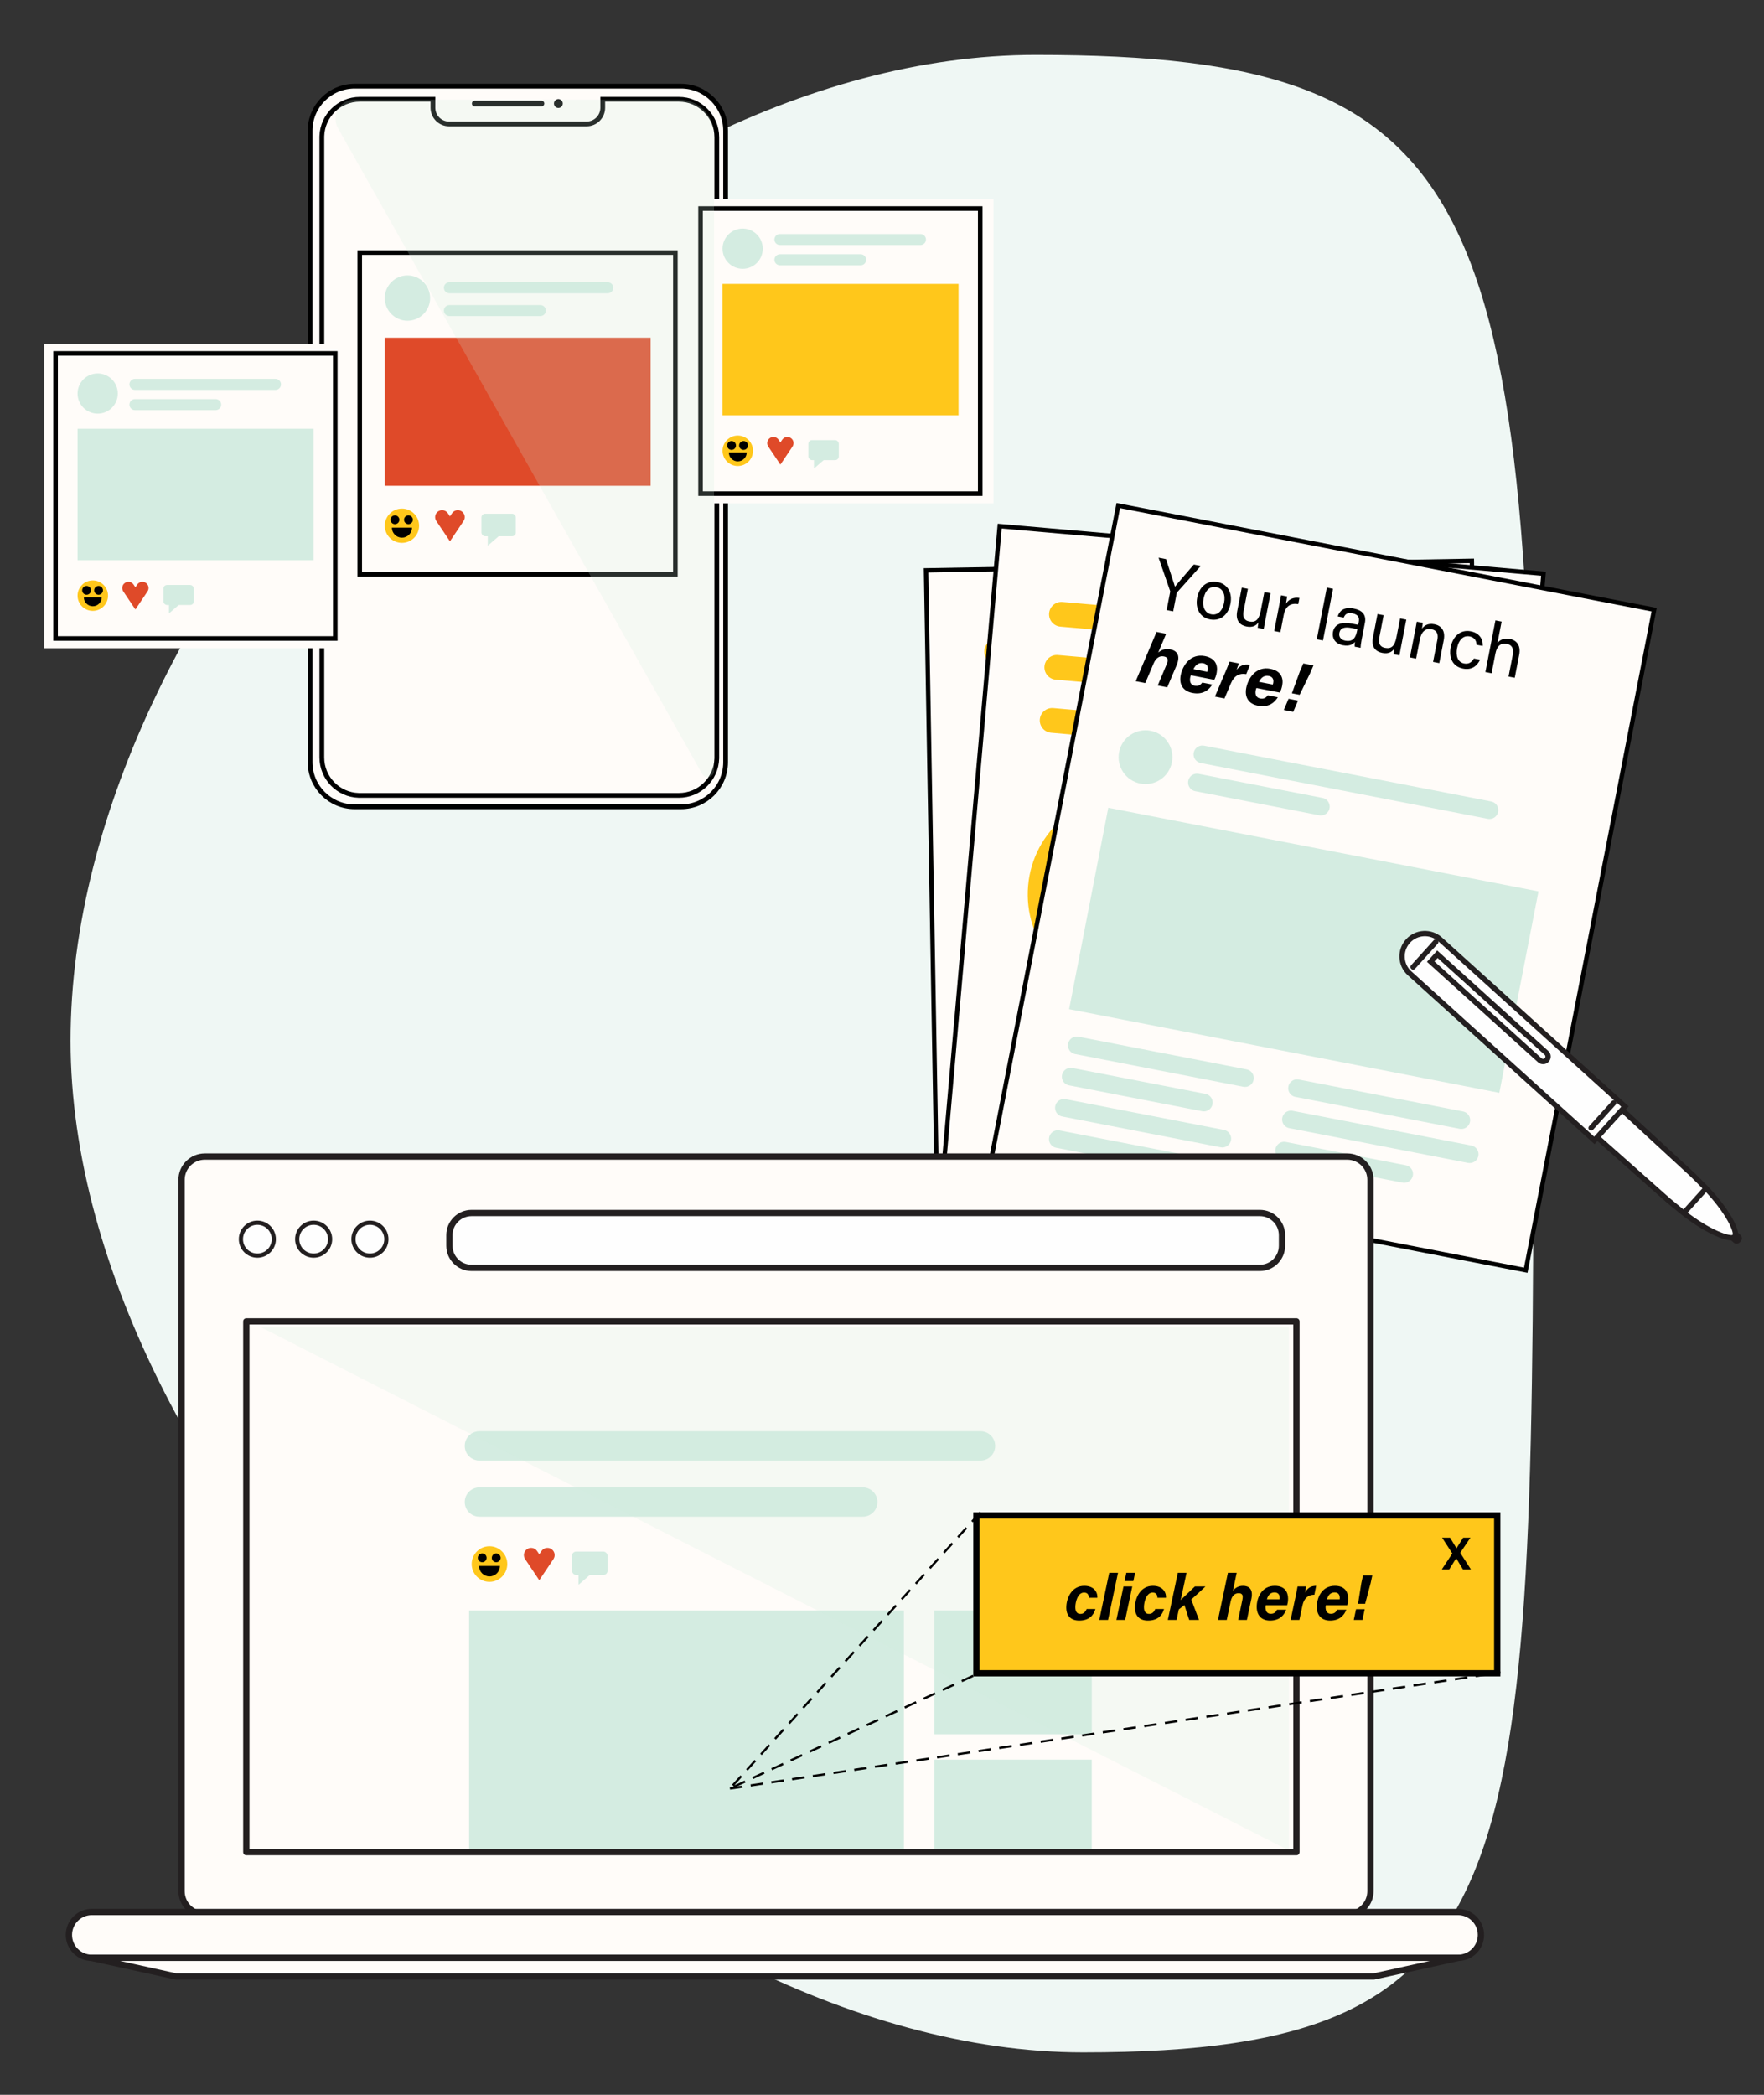
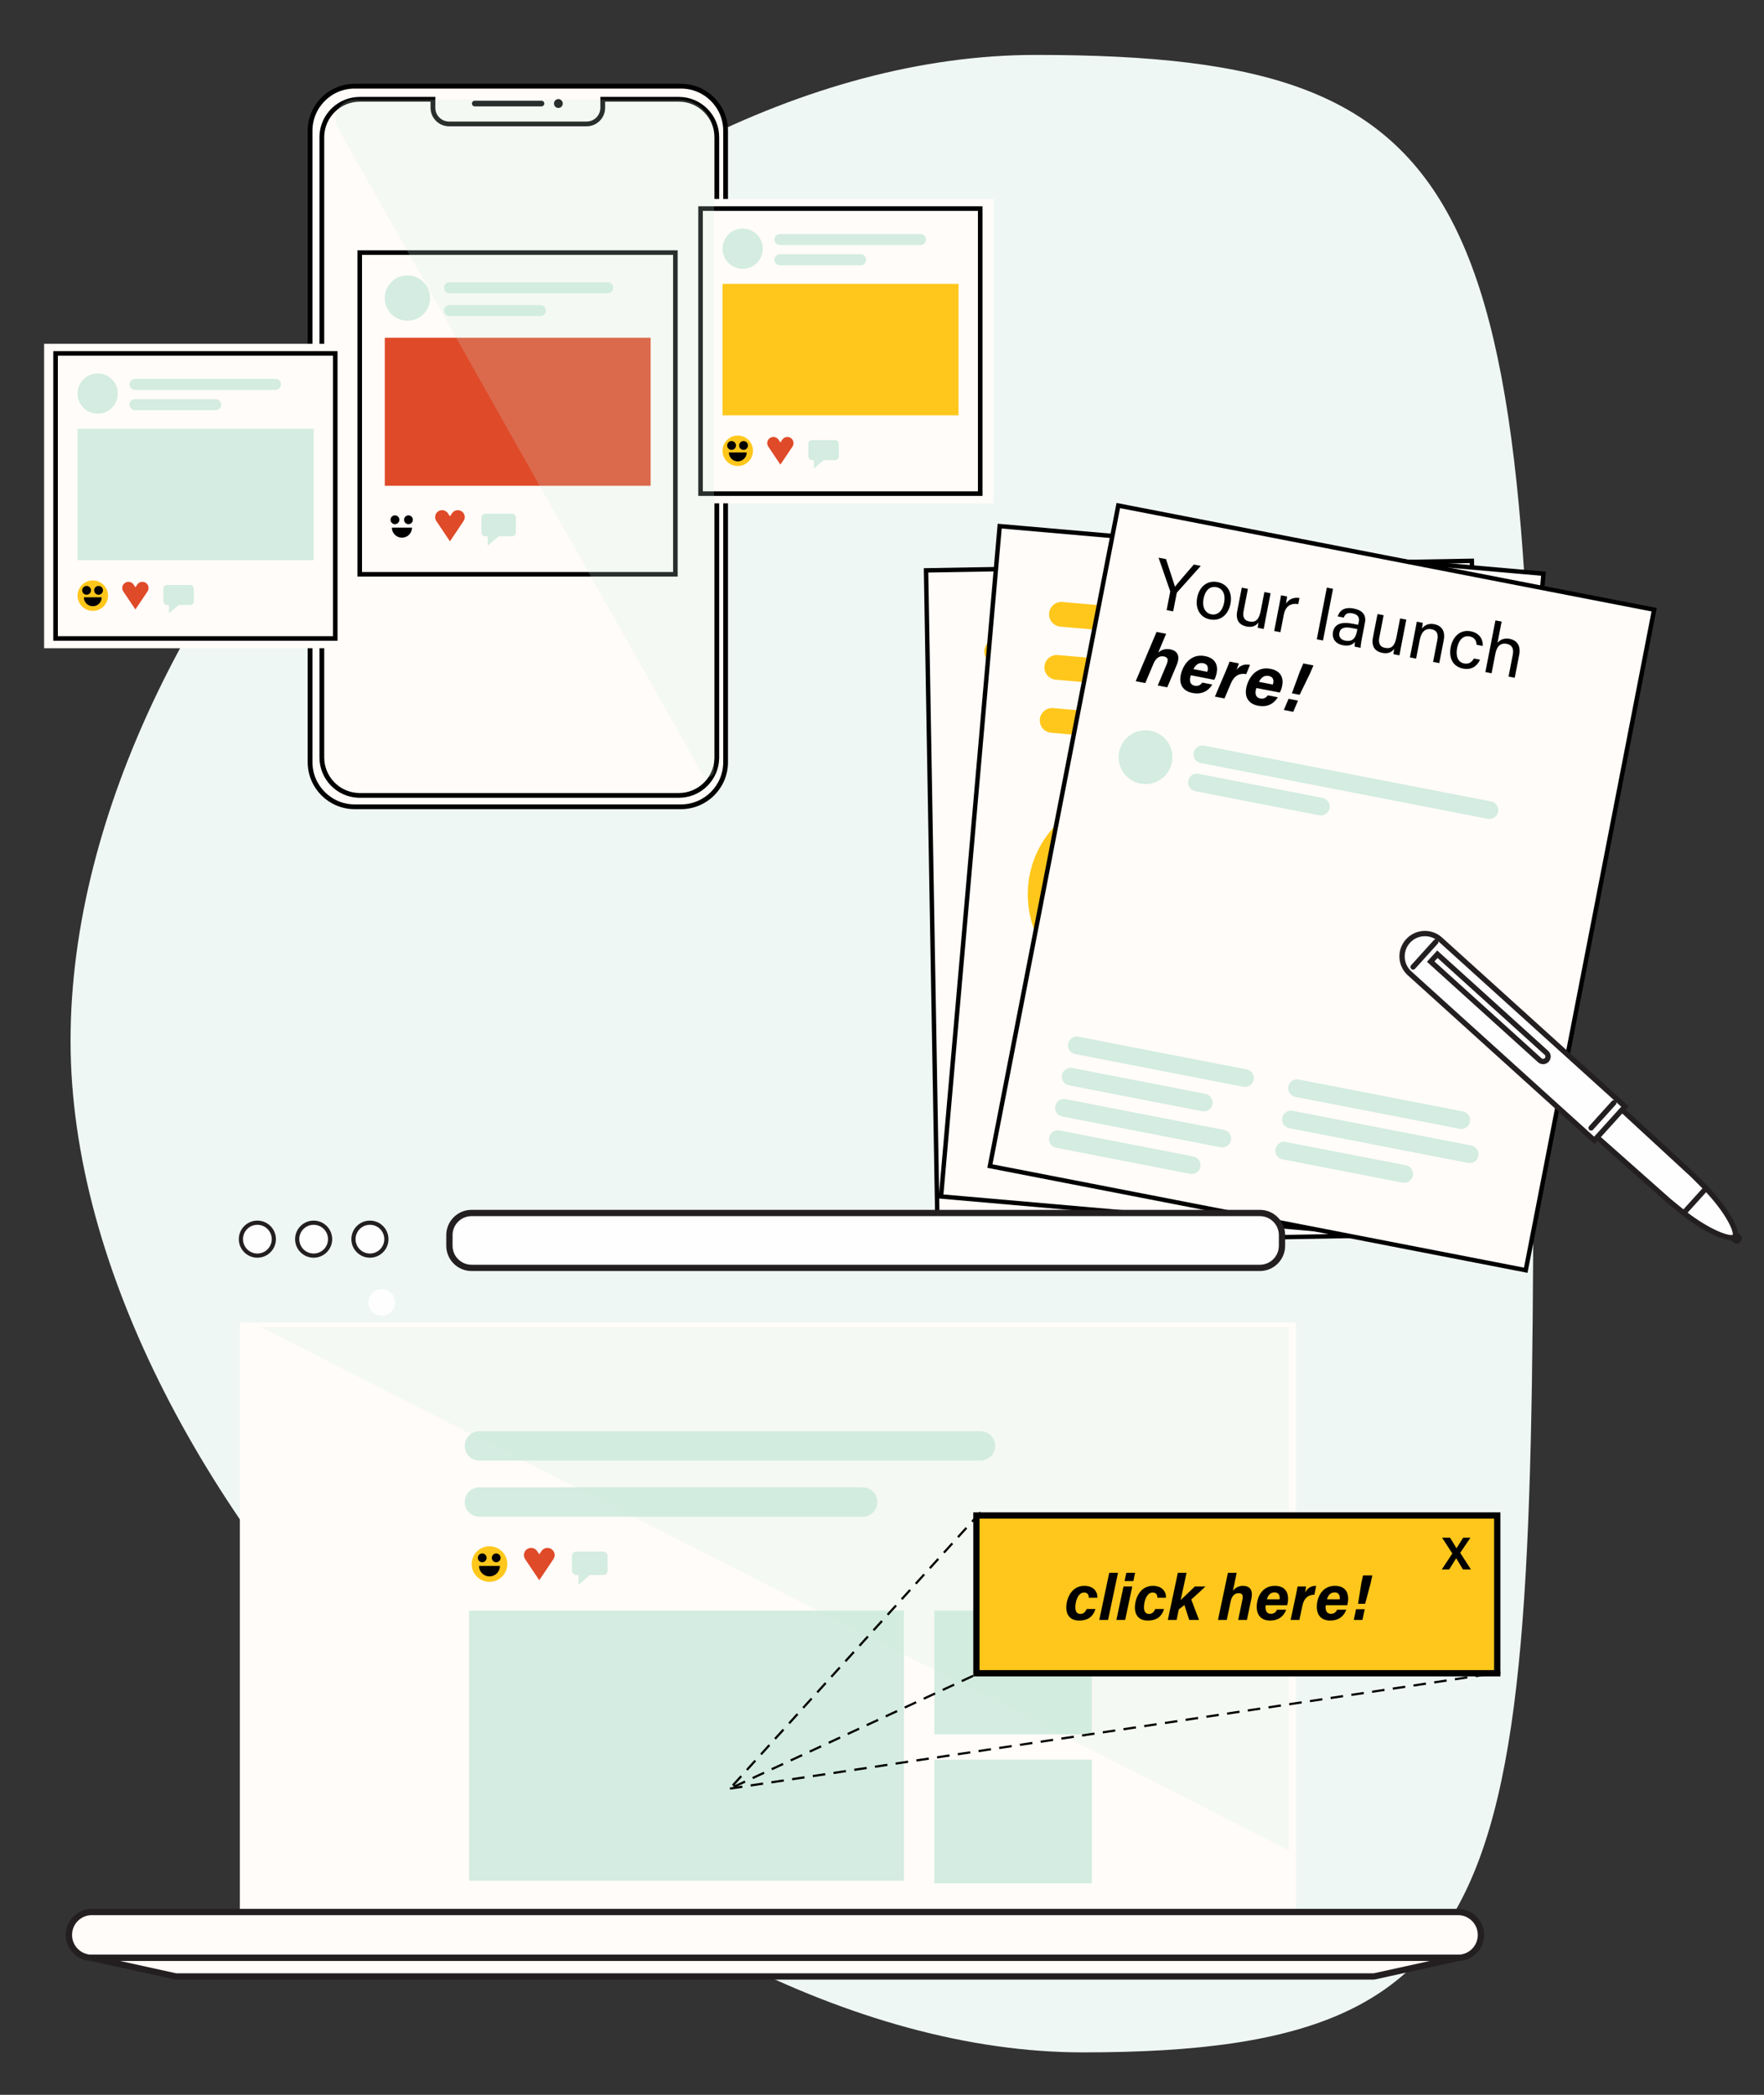
<svg xmlns="http://www.w3.org/2000/svg" xmlns:xlink="http://www.w3.org/1999/xlink" width="400px" height="475px" viewBox="0 0 400 475" version="1.1">
  <rect x="0" y="0" width="400" height="475" fill="#333333" stroke="none" />
  <title>coming soon 1 copy</title>
  <desc>Created with Sketch.</desc>
  <defs>
    <polygon id="path-1" points="0 187.608 321.439 187.608 321.439 0.448 0 0.448" />
  </defs>
  <g id="coming-soon-1-copy" stroke="none" stroke-width="1" fill="none" fill-rule="evenodd">
    <path d="M245.569,465.377 C349.398,465.377 347.417,425.016 347.784,234.961 C348.151,44.905 338.665,12.455 234.835,12.455 C131.006,12.455 16,132.17 16,236 C16,339.83 141.739,465.377 245.569,465.377 Z" id="Oval" fill="#EFF7F4" />
    <g id="Group-9" transform="translate(10, 19)">
      <g id="Group-6-Copy" transform="translate(59.771, 0)">
        <rect id="Rectangle" fill="#FFFCF9" x="3.229" y="3.6" width="89.28" height="157.68" rx="7.92" />
        <path d="M84.649,0.54 L10.656,0.54 C5.069,0.54 0.54,5.069 0.54,10.656 L0.54,153.821 C0.54,159.408 5.069,163.937 10.656,163.937 L84.649,163.937 C90.236,163.937 94.765,159.408 94.765,153.821 L94.765,10.656 C94.765,5.069 90.236,0.54 84.649,0.54 Z M84.155,3.514 C88.912,3.514 92.768,7.37 92.768,12.127 L92.768,152.754 L92.764,153.009 C92.625,157.654 88.814,161.358 84.155,161.358 L11.813,161.358 L11.559,161.355 C6.913,161.215 3.209,157.404 3.209,152.745 L3.209,12.119 L3.212,11.864 C3.352,7.219 7.163,3.514 11.822,3.514 L28.4,3.514 L28.4,4.054 L28.4,5.441 C28.4,7.461 30.038,9.099 32.058,9.099 L63.247,9.099 C65.267,9.099 66.905,7.461 66.905,5.441 L66.904,3.514 L84.155,3.514 Z" id="Combined-Shape" stroke="#000000" stroke-width="1.08" fill="#FFFCF9" />
        <ellipse id="Oval" fill="#000000" cx="56.845" cy="4.479" rx="1" ry="1" />
        <line x1="37.884" y1="4.479" x2="53.009" y2="4.479" id="Path-45" stroke="#000000" stroke-width="1.292" stroke-linecap="round" />
      </g>
      <rect id="Rectangle" fill="#FFFCF9" x="4.26325641e-14" y="58.956" width="69.027" height="69.027" />
      <rect id="Rectangle-Copy" fill="#FFFCF9" x="146.253" y="26.109" width="69.027" height="69.027" />
      <g id="Group-Copy" transform="translate(71.05, 37.754)">
        <rect id="Rectangle" stroke="#000000" stroke-width="1.039" fill="#FFFCF9" x="0.52" y="0.52" width="71.577" height="72.947" />
        <g id="Group-3" transform="translate(6.204, 58.568)">
          <rect id="Rectangle" fill="#D4ECE1" x="21.922" y="1.165" width="7.78" height="5.116" rx="0.832" />
          <g id="Group-2">
-             <circle id="Oval" fill="#FFC71B" cx="3.89" cy="3.89" r="3.89" />
            <path d="M1.605,4.311 C1.605,5.573 2.628,6.596 3.89,6.596 C5.152,6.596 6.175,5.573 6.175,4.311" id="Path" fill="#000000" />
            <circle id="Oval" fill="#000000" cx="2.304" cy="2.535" r="1" />
            <circle id="Oval-Copy-7" fill="#000000" cx="5.364" cy="2.535" r="1" />
          </g>
          <path d="M14.303,1.056 C13.817,0.332 12.836,0.139 12.113,0.625 C11.389,1.111 11.196,2.091 11.682,2.815 L14.775,7.423 L17.868,2.815 C18.354,2.091 18.161,1.111 17.438,0.625 C16.714,0.139 15.734,0.332 15.248,1.056 L14.775,1.76 L14.303,1.056 Z" id="Path-25" fill="#DF4A29" fill-rule="nonzero" />
          <polygon id="Path-26" fill="#D4ECE1" points="23.353 6.139 23.353 8.424 25.988 6.139" />
        </g>
        <rect id="Rectangle" fill="#DF4A29" x="6.204" y="19.828" width="60.285" height="33.568" />
        <circle id="Oval" fill="#D4ECE1" cx="11.342" cy="10.832" r="5.138" />
        <line x1="20.859" y1="8.491" x2="56.76" y2="8.491" id="Path-24" stroke="#D4ECE1" stroke-width="2.495" stroke-linecap="round" />
        <line x1="20.859" y1="13.663" x2="41.484" y2="13.663" id="Path-24-Copy" stroke="#D4ECE1" stroke-width="2.495" stroke-linecap="round" />
      </g>
      <g id="Group-Copy-2" transform="translate(148.335, 27.775)">
        <rect id="Rectangle" stroke="#000000" stroke-width="1.039" fill="#FFFCF9" x="0.52" y="0.52" width="63.418" height="64.634" />
        <g id="Group-3" transform="translate(5.507, 51.988)">
          <rect id="Rectangle" fill="#D4ECE1" x="19.459" y="1.034" width="6.906" height="4.541" rx="0.832" />
          <g id="Group-2">
            <circle id="Oval" fill="#FFC71B" cx="3.453" cy="3.453" r="3.453" />
            <path d="M1.425,3.827 C1.425,4.947 2.333,5.855 3.453,5.855 C4.573,5.855 5.481,4.947 5.481,3.827" id="Path" fill="#000000" />
            <circle id="Oval" fill="#000000" cx="2.045" cy="2.25" r="1" />
            <circle id="Oval-Copy-7" fill="#000000" cx="4.761" cy="2.25" r="1" />
          </g>
          <path d="M12.696,0.937 C12.264,0.295 11.394,0.124 10.752,0.555 C10.109,0.986 9.938,1.856 10.369,2.499 L13.115,6.589 L15.861,2.499 C16.292,1.856 16.121,0.986 15.478,0.555 C14.836,0.124 13.966,0.295 13.535,0.937 L13.115,1.562 L12.696,0.937 Z" id="Path-25" fill="#DF4A29" fill-rule="nonzero" />
          <polygon id="Path-26" fill="#D4ECE1" points="20.729 5.449 20.729 7.477 23.068 5.449" />
        </g>
        <rect id="Rectangle" fill="#FFC71B" x="5.507" y="17.6" width="53.512" height="29.796" />
        <circle id="Oval" fill="#D4ECE1" cx="10.067" cy="9.615" r="4.561" />
        <line x1="18.516" y1="7.537" x2="50.383" y2="7.537" id="Path-24" stroke="#D4ECE1" stroke-width="2.495" stroke-linecap="round" />
        <line x1="18.516" y1="12.128" x2="36.823" y2="12.128" id="Path-24-Copy" stroke="#D4ECE1" stroke-width="2.495" stroke-linecap="round" />
      </g>
      <g id="Group-Copy-3" transform="translate(2.082, 60.622)">
        <rect id="Rectangle" stroke="#000000" stroke-width="1.039" fill="#FFFCF9" x="0.52" y="0.52" width="63.418" height="64.634" />
        <g id="Group-3" transform="translate(5.507, 51.988)">
          <rect id="Rectangle" fill="#D4ECE1" x="19.459" y="1.034" width="6.906" height="4.541" rx="0.832" />
          <g id="Group-2">
            <circle id="Oval" fill="#FFC71B" cx="3.453" cy="3.453" r="3.453" />
            <path d="M1.425,3.827 C1.425,4.947 2.333,5.855 3.453,5.855 C4.573,5.855 5.481,4.947 5.481,3.827" id="Path" fill="#000000" />
            <circle id="Oval" fill="#000000" cx="2.045" cy="2.25" r="1" />
            <circle id="Oval-Copy-7" fill="#000000" cx="4.761" cy="2.25" r="1" />
          </g>
          <path d="M12.696,0.937 C12.264,0.295 11.394,0.124 10.752,0.555 C10.109,0.986 9.938,1.856 10.369,2.499 L13.115,6.589 L15.861,2.499 C16.292,1.856 16.121,0.986 15.478,0.555 C14.836,0.124 13.966,0.295 13.535,0.937 L13.115,1.562 L12.696,0.937 Z" id="Path-25" fill="#DF4A29" fill-rule="nonzero" />
          <polygon id="Path-26" fill="#D4ECE1" points="20.729 5.449 20.729 7.477 23.068 5.449" />
        </g>
        <rect id="Rectangle" fill="#D4ECE1" x="5.507" y="17.6" width="53.512" height="29.796" />
        <circle id="Oval" fill="#D4ECE1" cx="10.067" cy="9.615" r="4.561" />
        <line x1="18.516" y1="7.537" x2="50.383" y2="7.537" id="Path-24" stroke="#D4ECE1" stroke-width="2.495" stroke-linecap="round" />
        <line x1="18.516" y1="12.128" x2="36.823" y2="12.128" id="Path-24-Copy" stroke="#D4ECE1" stroke-width="2.495" stroke-linecap="round" />
      </g>
      <path d="M151.92,9.085 L151.92,153.36 C151.92,157.734 148.374,161.28 144,161.28 L70.396,161.28 C68.01,161.28 66.076,159.346 66.076,156.96 C66.076,156.217 66.268,155.486 66.633,154.838 L149.226,8.378 C149.616,7.685 150.495,7.44 151.187,7.831 C151.64,8.086 151.92,8.565 151.92,9.085 Z" id="Rectangle" fill-opacity="0.2" fill="#CEEDE0" style="mix-blend-mode: multiply;" transform="translate(107.46, 82.44) scale(1, -1) translate(-107.46, -82.44) " />
    </g>
    <g id="Group-6" transform="translate(209, 114)">
      <g id="Group-7-Copy" transform="translate(64.311, 90.734) rotate(-1) translate(-64.311, -90.734) translate(1.811, 13.734)">
        <rect id="Rectangle-Copy-11" stroke="#000000" stroke-width="1.002" fill="#FFFCF9" x="0.501" y="0.501" width="123.783" height="152.579" />
        <circle id="Oval-Copy-19" fill="#FFC71B" cx="36.614" cy="81.154" r="22.585" />
        <line x1="16.189" y1="19.198" x2="95.084" y2="19.198" id="Path-27-Copy-16" stroke="#FFC71B" stroke-width="5.61" stroke-linecap="round" />
        <line x1="16.189" y1="119.979" x2="95.084" y2="119.979" id="Path-27-Copy-25" stroke="#FFC71B" stroke-width="5.61" stroke-linecap="round" />
        <line x1="16.189" y1="31.274" x2="102.207" y2="31.274" id="Path-27-Copy-17" stroke="#FFC71B" stroke-width="5.61" stroke-linecap="round" />
        <line x1="16.189" y1="132.056" x2="102.207" y2="132.056" id="Path-27-Copy-26" stroke="#FFC71B" stroke-width="5.61" stroke-linecap="round" />
        <line x1="16.189" y1="43.351" x2="71.253" y2="43.351" id="Path-27-Copy-18" stroke="#FFC71B" stroke-width="5.61" stroke-linecap="round" />
      </g>
      <g id="Group-7" transform="translate(72.783, 86.912) rotate(5) translate(-72.783, -86.912) translate(10.283, 9.912)">
        <rect id="Rectangle-Copy-11" stroke="#000000" stroke-width="1.002" fill="#FFFCF9" x="0.501" y="0.501" width="123.783" height="152.579" />
        <circle id="Oval-Copy-19" fill="#FFC71B" cx="36.614" cy="81.154" r="22.585" />
        <line x1="16.189" y1="19.198" x2="95.084" y2="19.198" id="Path-27-Copy-16" stroke="#FFC71B" stroke-width="5.61" stroke-linecap="round" />
        <line x1="16.189" y1="119.979" x2="95.084" y2="119.979" id="Path-27-Copy-25" stroke="#FFC71B" stroke-width="5.61" stroke-linecap="round" />
        <line x1="16.189" y1="31.274" x2="102.207" y2="31.274" id="Path-27-Copy-17" stroke="#FFC71B" stroke-width="5.61" stroke-linecap="round" />
        <line x1="16.189" y1="132.056" x2="102.207" y2="132.056" id="Path-27-Copy-26" stroke="#FFC71B" stroke-width="5.61" stroke-linecap="round" />
        <line x1="16.189" y1="43.351" x2="71.253" y2="43.351" id="Path-27-Copy-18" stroke="#FFC71B" stroke-width="5.61" stroke-linecap="round" />
      </g>
      <g id="Group-5" transform="translate(90.844, 87.554) rotate(11) translate(-90.844, -87.554) translate(28.344, 10.554)">
        <path d="M0.501,0.501 L0.501,153.08 L124.283,153.08 L124.283,0.501 L0.501,0.501 Z" id="Rectangle-Copy-13" stroke="#000000" stroke-width="1.002" fill="#FFFCF9" />
        <path d="M17.297,21.682 L17.297,17.552 C17.297,17.389 17.33,17.324 17.362,17.259 L21.476,10.364 L19.867,10.364 L18.035,13.565 C17.419,14.653 16.874,15.633 16.631,16.121 L16.302,15.508 C15.6,14.22 14.304,11.908 13.443,10.364 L11.72,10.364 L15.704,17.226 C15.769,17.308 15.785,17.421 15.785,17.535 L15.785,21.682 L17.297,21.682 Z M25.932,13.242 C23.444,13.242 22.046,15.129 22.046,17.568 C22.046,20.056 23.477,21.877 25.835,21.877 C28.355,21.877 29.721,19.926 29.721,17.535 C29.721,14.95 28.225,13.242 25.932,13.242 Z M25.867,14.429 C27.412,14.429 28.258,15.714 28.258,17.568 C28.258,19.438 27.396,20.69 25.9,20.69 C24.42,20.69 23.509,19.373 23.509,17.552 C23.509,15.682 24.322,14.429 25.867,14.429 Z M38.193,13.437 L36.762,13.437 L36.762,17.73 C36.762,19.796 36.177,20.641 34.665,20.641 C33.353,20.641 32.986,19.712 32.959,18.688 L32.957,13.437 L31.542,13.437 L31.542,18.852 C31.542,21.178 32.876,21.877 34.274,21.877 C35.575,21.877 36.356,21.357 36.762,20.446 L36.785,21.106 C36.796,21.357 36.809,21.565 36.827,21.682 L38.21,21.682 L38.194,19.484 L38.194,19.484 L38.193,13.437 Z M40.633,21.682 L42.064,21.682 L42.064,17.682 C42.064,15.6 43.137,14.706 44.828,14.657 L44.828,13.242 C43.462,13.275 42.486,14.007 42.064,15.112 L42.058,14.547 C42.048,14.017 42.027,13.608 42.015,13.437 L40.616,13.437 L40.632,15.217 L40.632,15.217 L40.633,21.682 Z M51.902,21.682 L51.902,9.746 L50.471,9.746 L50.471,21.682 L51.902,21.682 Z M60.472,15.942 C60.472,14.072 59.349,13.242 57.333,13.242 C54.959,13.242 54.26,14.543 54.146,15.682 L55.528,15.682 C55.674,15.047 55.918,14.364 57.284,14.364 C58.829,14.364 59.057,15.242 59.057,15.974 L59.057,16.673 L57.658,16.673 C55.203,16.673 53.756,17.519 53.756,19.357 C53.756,20.609 54.585,21.877 56.536,21.877 C58.13,21.877 58.797,21.145 59.089,20.609 C59.106,21.113 59.154,21.503 59.219,21.682 L60.585,21.682 C60.537,21.438 60.472,20.641 60.472,19.877 L60.472,15.942 Z M59.073,17.665 L59.073,17.926 C59.073,19.422 58.813,20.755 56.829,20.755 C55.804,20.755 55.219,20.137 55.219,19.275 C55.219,18.121 56.097,17.665 57.74,17.665 L59.073,17.665 Z M69.545,13.437 L68.114,13.437 L68.114,17.73 C68.114,19.796 67.529,20.641 66.017,20.641 C64.705,20.641 64.338,19.712 64.311,18.688 L64.309,13.437 L62.894,13.437 L62.894,18.852 C62.894,21.178 64.228,21.877 65.626,21.877 C66.927,21.877 67.708,21.357 68.114,20.446 L68.138,21.106 C68.148,21.357 68.161,21.565 68.179,21.682 L69.562,21.682 L69.546,19.484 L69.546,19.484 L69.545,13.437 Z M71.985,21.682 L73.416,21.682 L73.416,17.324 C73.416,15.665 74.034,14.478 75.595,14.478 C76.847,14.478 77.335,15.307 77.335,16.56 L77.335,21.682 L78.766,21.682 L78.766,16.381 C78.766,14.185 77.562,13.242 76.001,13.242 C74.408,13.242 73.741,14.088 73.416,14.787 L73.41,14.383 C73.401,14.037 73.383,13.6 73.351,13.437 L71.968,13.437 L71.981,14.238 C71.985,14.654 71.985,15.09 71.985,15.519 L71.985,21.682 Z M86.279,19.161 C85.937,20.137 85.335,20.69 84.311,20.69 C82.88,20.69 82.083,19.438 82.083,17.552 C82.083,15.682 82.912,14.429 84.36,14.429 C85.563,14.429 86.083,15.161 86.279,15.99 L87.693,15.99 C87.596,14.933 86.766,13.242 84.392,13.242 C81.937,13.242 80.62,15.275 80.62,17.6 C80.62,20.251 82.018,21.877 84.295,21.877 C86.392,21.877 87.352,20.576 87.693,19.161 L86.279,19.161 Z M89.417,9.746 L89.417,21.682 L90.848,21.682 L90.848,17.178 C90.848,15.454 91.498,14.478 92.978,14.478 C94.182,14.478 94.767,15.259 94.767,16.657 L94.767,21.682 L96.198,21.682 L96.198,16.413 C96.198,13.958 94.735,13.242 93.417,13.242 C92.019,13.242 91.255,13.925 90.848,14.657 L90.848,9.746 L89.417,9.746 Z M11.98,38.847 L14.191,38.847 L15.2,34.082 C15.46,32.928 16.078,32.115 17.183,32.115 C18.159,32.115 18.354,32.684 18.127,33.773 L17.07,38.847 L19.265,38.847 L20.403,33.464 C20.891,31.09 19.769,30.261 18.289,30.261 C16.988,30.261 16.257,30.879 15.752,31.497 L16.696,26.976 L14.484,26.976 L11.98,38.847 Z M29.412,35.139 C29.542,34.668 29.64,34.18 29.64,33.497 C29.64,31.773 28.762,30.261 26.29,30.261 C22.94,30.261 21.737,33.334 21.737,35.562 C21.737,37.595 22.842,39.01 25.103,39.01 C27.623,39.01 28.697,37.53 29.168,36.278 L26.859,36.278 C26.583,36.83 26.192,37.302 25.282,37.302 C24.29,37.302 23.948,36.538 23.948,35.643 C23.948,35.465 23.981,35.318 24.013,35.139 L29.412,35.139 Z M24.306,33.659 C24.599,32.57 25.217,31.92 26.225,31.92 C27.201,31.92 27.526,32.554 27.526,33.285 L27.522,33.454 C27.518,33.517 27.509,33.586 27.493,33.659 L24.306,33.659 Z M36.713,30.261 C35.25,30.261 34.486,30.944 33.917,31.952 L33.984,31.616 C34.088,31.069 34.147,30.6 34.16,30.423 L32.03,30.423 L31.749,31.913 C31.683,32.254 31.614,32.596 31.542,32.928 L30.274,38.847 L32.486,38.847 L33.266,35.188 C33.656,33.351 34.73,32.505 36.274,32.489 L36.713,30.261 Z M44.552,35.139 C44.682,34.668 44.779,34.18 44.779,33.497 C44.779,31.773 43.901,30.261 41.429,30.261 C38.079,30.261 36.876,33.334 36.876,35.562 C36.876,37.595 37.982,39.01 40.242,39.01 C42.763,39.01 43.836,37.53 44.308,36.278 L41.998,36.278 C41.722,36.83 41.332,37.302 40.421,37.302 C39.429,37.302 39.088,36.538 39.088,35.643 C39.088,35.465 39.12,35.318 39.153,35.139 L44.552,35.139 Z M39.445,33.659 C39.738,32.57 40.356,31.92 41.364,31.92 C42.34,31.92 42.665,32.554 42.665,33.285 L42.661,33.454 C42.657,33.517 42.649,33.586 42.633,33.659 L39.445,33.659 Z M49.056,34.782 L50.438,29.594 L50.861,27.643 L48.519,27.643 L48.097,29.578 L47.267,34.782 L49.056,34.782 Z M48.373,38.847 L46.194,38.847 L46.763,36.147 L48.942,36.147 L48.373,38.847 Z" id="Yourlaunchhere!" fill="#000000" fill-rule="nonzero" />
-         <rect id="Rectangle" fill="#D4ECE1" x="11.349" y="68.208" width="99.376" height="46.526" />
        <line x1="65.498" y1="122.457" x2="103.441" y2="122.457" id="Path-27-Copy-27" stroke="#D4ECE1" stroke-width="4.007" stroke-linecap="round" />
        <line x1="65.498" y1="129.684" x2="106.784" y2="129.684" id="Path-27-Copy-28" stroke="#D4ECE1" stroke-width="4.007" stroke-linecap="round" />
        <line x1="14.619" y1="129.684" x2="45.365" y2="129.684" id="Path-27-Copy-34" stroke="#D4ECE1" stroke-width="4.007" stroke-linecap="round" />
        <line x1="65.334" y1="136.912" x2="93.052" y2="136.912" id="Path-27-Copy-29" stroke="#D4ECE1" stroke-width="4.007" stroke-linecap="round" />
        <line x1="14.455" y1="136.912" x2="51.043" y2="136.912" id="Path-27-Copy-35" stroke="#D4ECE1" stroke-width="4.007" stroke-linecap="round" />
        <line x1="14.455" y1="144.139" x2="45.365" y2="144.139" id="Path-27-Copy-36" stroke="#D4ECE1" stroke-width="4.007" stroke-linecap="round" />
        <circle id="Oval" fill="#D4ECE1" cx="17.447" cy="55.334" r="6.098" />
        <line x1="29.988" y1="52.242" x2="96.3" y2="52.242" id="Path-27-Copy-30" stroke="#D4ECE1" stroke-width="4.007" stroke-linecap="round" />
        <line x1="29.988" y1="58.747" x2="58.617" y2="58.747" id="Path-27-Copy-31" stroke="#D4ECE1" stroke-width="4.007" stroke-linecap="round" />
        <line x1="14.619" y1="122.457" x2="53.466" y2="122.457" id="Path-27-Copy-33" stroke="#D4ECE1" stroke-width="4.007" stroke-linecap="round" />
      </g>
      <g id="Group-29-Copy" transform="translate(146.9, 132.7) scale(-1, 1) translate(-146.9, -132.7) translate(108.4, 97.2)">
        <path d="M0.866,70.123 L1.851,69.232 L1.11,68.412 L0.124,69.303 C-0.03,69.443 -0.042,69.682 0.098,69.837 L0.332,70.096 C0.472,70.251 0.711,70.263 0.866,70.123" id="Fill-1" fill="#FEFEFE" />
        <path d="M0.866,70.123 L1.851,69.232 L1.11,68.412 L0.124,69.303 C-0.03,69.443 -0.042,69.682 0.098,69.837 L0.332,70.096 C0.472,70.251 0.711,70.263 0.866,70.123 Z" id="Stroke-3" stroke="#231F20" stroke-width="1.202" stroke-linecap="round" stroke-linejoin="round" />
        <path d="M7.561,58.224 C8.397,57.35 10.703,55.083 10.703,55.083 L43.269,25.058 L49.21,31.627 L16.071,61.02 C16.071,61.02 13.584,63.085 12.63,63.83 C6.914,68.294 2.154,69.95 1.225,69.328 L0.947,69.021 C0.422,68.034 2.546,63.464 7.561,58.224" id="Fill-5" fill="#FEFEFE" />
        <path d="M7.561,58.224 C8.397,57.35 10.703,55.083 10.703,55.083 L43.269,25.058 L49.21,31.627 L16.071,61.02 C16.071,61.02 13.584,63.085 12.63,63.83 C6.914,68.294 2.154,69.95 1.225,69.328 L0.947,69.021 C0.422,68.034 2.546,63.464 7.561,58.224 Z" id="Stroke-7" stroke="#231F20" stroke-width="1.202" />
        <path d="M32.874,47.387 L74.766,9.504 C76.888,7.585 77.052,4.31 75.134,2.188 C73.215,0.066 69.939,-0.099 67.817,1.82 L25.925,39.703 L32.874,47.387 Z" id="Fill-9" fill="#FEFEFE" />
        <path d="M32.874,47.387 L74.766,9.504 C76.888,7.585 77.052,4.31 75.134,2.188 C73.215,0.066 69.939,-0.099 67.817,1.82 L25.925,39.703 L32.874,47.387 Z" id="Stroke-11" stroke="#231F20" stroke-width="1.202" />
        <path d="M45.252,29.209 L69.977,6.851 L68.461,5.174 L43.736,27.533 C43.273,27.951 43.237,28.666 43.656,29.129 C44.075,29.592 44.789,29.628 45.252,29.209" id="Fill-13" fill="#FEFEFE" />
        <path d="M45.252,29.209 L69.977,6.851 L68.461,5.174 L43.736,27.533 C43.273,27.951 43.237,28.666 43.656,29.129 C44.075,29.592 44.789,29.628 45.252,29.209 Z" id="Stroke-15" stroke="#231F20" stroke-width="1.202" />
        <g id="Group-20" transform="translate(68.536, 2.168)">
          <line x1="0.285" y1="0.203" x2="5.432" y2="5.895" id="Fill-17" fill="#FEFEFE" />
          <line x1="0.285" y1="0.203" x2="5.432" y2="5.895" id="Stroke-19" stroke="#231F20" stroke-width="1.202" stroke-linecap="round" stroke-linejoin="round" />
        </g>
        <g id="Group-24" transform="translate(27.994, 38.849)">
          <line x1="0.466" y1="0.019" x2="5.614" y2="5.711" id="Fill-21" fill="#FEFEFE" />
          <line x1="0.466" y1="0.019" x2="5.614" y2="5.711" id="Stroke-23" stroke="#231F20" stroke-width="1.202" stroke-linecap="round" stroke-linejoin="round" />
        </g>
        <g id="Group-28" transform="translate(7.722, 58.637)">
          <line x1="0.182" y1="0.016" x2="4.516" y2="4.808" id="Fill-25" fill="#FEFEFE" />
          <line x1="0.182" y1="0.016" x2="4.516" y2="4.808" id="Stroke-27" stroke="#231F20" stroke-width="1.202" stroke-linecap="round" stroke-linejoin="round" />
        </g>
      </g>
    </g>
    <g id="Group-8" transform="translate(15, 261)">
      <g id="promo" transform="translate(38.86, 30.458)">
        <rect id="Rectangle" fill="#FFFCF9" x="0.525" y="8.402" width="239.463" height="134.436" />
        <rect id="Rectangle-Copy" fill="#D4ECE1" x="52.514" y="73.738" width="98.6" height="61.26" />
        <rect id="Rectangle-Copy-2" fill="#D4ECE1" x="158.012" y="73.738" width="35.692" height="28.044" />
        <rect id="Rectangle-Copy-3" fill="#D4ECE1" x="158.012" y="107.538" width="35.692" height="28.044" />
        <line x1="54.848" y1="36.399" x2="168.476" y2="36.399" id="Path-27-Copy-38" stroke="#D4ECE1" stroke-width="6.65" stroke-linecap="round" />
        <line x1="54.848" y1="49.128" x2="141.779" y2="49.128" id="Path-27-Copy-39" stroke="#D4ECE1" stroke-width="6.65" stroke-linecap="round" />
        <path d="M35.726,3.862 C35.726,5.527 34.376,6.877 32.711,6.877 C31.045,6.877 29.695,5.527 29.695,3.862 C29.695,2.196 31.045,0.846 32.711,0.846 C34.376,0.846 35.726,2.196 35.726,3.862" id="Fill-3" fill="#FEFEFE" />
        <g id="Group-3-Copy" transform="translate(53.097, 59.153)">
          <rect id="Rectangle" fill="#D4ECE1" x="22.742" y="1.208" width="8.071" height="5.307" rx="0.95" />
          <g id="Group-2">
            <circle id="Oval" fill="#FFC71B" cx="4.036" cy="4.036" r="4.036" />
            <path d="M1.665,4.472 C1.665,5.781 2.727,6.842 4.036,6.842 C5.345,6.842 6.406,5.781 6.406,4.472" id="Path" fill="#000000" />
            <circle id="Oval" fill="#000000" cx="2.39" cy="2.63" r="1" />
            <circle id="Oval-Copy-7" fill="#000000" cx="5.564" cy="2.63" r="1" />
          </g>
          <path d="M14.837,1.095 C14.334,0.345 13.316,0.145 12.566,0.649 C11.815,1.153 11.615,2.17 12.119,2.92 L15.328,7.701 L18.537,2.92 C19.041,2.17 18.841,1.153 18.09,0.649 C17.339,0.145 16.322,0.345 15.818,1.095 L15.328,1.826 L14.837,1.095 Z" id="Path-25" fill="#DF4A29" fill-rule="nonzero" />
          <polygon id="Path-26" fill="#D4ECE1" points="24.226 6.369 24.226 8.739 26.96 6.369" />
        </g>
      </g>
      <polygon id="Rectangle" fill-opacity="0.2" fill="#CEEDE0" style="mix-blend-mode: multiply;" points="44.112 39.911 277.273 39.911 277.273 158.592" />
      <g id="Group-30-Copy">
        <g id="Group-29" transform="translate(0, 0.179)">
-           <path d="M290.501,1.075 C293.407,1.075 295.763,3.431 295.763,6.337 L295.763,167.642 C295.763,170.548 293.407,172.904 290.501,172.904 L31.43,172.904 C28.525,172.904 26.169,170.548 26.169,167.642 L26.169,6.337 C26.169,3.431 28.525,1.075 31.43,1.075 L290.501,1.075 Z M278.976,38.443 L40.854,38.443 L40.854,158.796 L278.976,158.796 L278.976,38.443 Z" id="Combined-Shape" stroke="#231F20" stroke-width="1.425" fill="#FFFCF9" stroke-linejoin="round" />
          <path d="M47.091,19.801 C47.091,21.862 45.42,23.533 43.359,23.533 C41.297,23.533 39.627,21.862 39.627,19.801 C39.627,17.74 41.297,16.069 43.359,16.069 C45.42,16.069 47.091,17.74 47.091,19.801" id="Fill-3" fill="#FEFEFE" />
          <path d="M47.091,19.801 C47.091,21.862 45.42,23.533 43.359,23.533 C41.297,23.533 39.627,21.862 39.627,19.801 C39.627,17.74 41.297,16.069 43.359,16.069 C45.42,16.069 47.091,17.74 47.091,19.801 Z" id="Stroke-5" stroke="#231F20" stroke-width="0.95" stroke-linejoin="round" />
          <path d="M59.852,19.801 C59.852,21.862 58.181,23.533 56.12,23.533 C54.059,23.533 52.388,21.862 52.388,19.801 C52.388,17.74 54.059,16.069 56.12,16.069 C58.181,16.069 59.852,17.74 59.852,19.801" id="Fill-7" fill="#FEFEFE" />
          <path d="M59.852,19.801 C59.852,21.862 58.181,23.533 56.12,23.533 C54.059,23.533 52.388,21.862 52.388,19.801 C52.388,17.74 54.059,16.069 56.12,16.069 C58.181,16.069 59.852,17.74 59.852,19.801 Z" id="Stroke-9" stroke="#231F20" stroke-width="0.95" stroke-linejoin="round" />
          <path d="M72.615,19.801 C72.615,21.862 70.944,23.533 68.883,23.533 C66.821,23.533 65.15,21.862 65.15,19.801 C65.15,17.74 66.821,16.069 68.883,16.069 C70.944,16.069 72.615,17.74 72.615,19.801" id="Fill-11" fill="#FEFEFE" />
          <path d="M72.615,19.801 C72.615,21.862 70.944,23.533 68.883,23.533 C66.821,23.533 65.15,21.862 65.15,19.801 C65.15,17.74 66.821,16.069 68.883,16.069 C70.944,16.069 72.615,17.74 72.615,19.801 Z" id="Stroke-13" stroke="#231F20" stroke-width="0.95" stroke-linejoin="round" />
          <path d="M91.931,26.314 C89.157,26.314 86.909,24.066 86.909,21.293 L86.909,18.887 C86.909,16.114 89.157,13.866 91.931,13.866 L270.681,13.866 C273.454,13.866 275.702,16.114 275.702,18.887 L275.702,21.293 C275.702,24.066 273.454,26.314 270.681,26.314 L91.931,26.314 Z" id="Fill-15" fill="#FEFEFE" />
          <path d="M270.681,26.314 L91.931,26.314 C89.157,26.314 86.909,24.066 86.909,21.293 L86.909,18.887 C86.909,16.114 89.157,13.866 91.931,13.866 L270.681,13.866 C273.454,13.866 275.702,16.114 275.702,18.887 L275.702,21.293 C275.702,24.066 273.454,26.314 270.681,26.314 Z" id="Stroke-17" stroke="#231F20" stroke-width="1.425" stroke-linejoin="round" />
          <path d="M5.826,182.762 C2.955,182.762 0.627,180.434 0.627,177.563 C0.627,174.692 2.955,172.365 5.826,172.365 L315.614,172.365 C318.485,172.365 320.812,174.692 320.812,177.563 C320.812,180.434 318.485,182.762 315.614,182.762 L5.826,182.762 Z" id="Fill-19" fill="#FFFCF9" />
          <path d="M315.614,182.762 L5.826,182.762 C2.955,182.762 0.627,180.434 0.627,177.563 C0.627,174.692 2.955,172.365 5.826,172.365 L315.614,172.365 C318.485,172.365 320.812,174.692 320.812,177.563 C320.812,180.434 318.485,182.762 315.614,182.762 Z" id="Stroke-21" stroke="#231F20" stroke-width="1.425" />
          <polygon id="Fill-23" fill="#FFFCF9" points="296.56 186.98 24.88 186.98 5.687 182.761 315.753 182.761" />
          <polygon id="Stroke-25" stroke="#231F20" stroke-width="1.425" stroke-linejoin="round" points="296.56 186.98 24.88 186.98 5.687 182.761 315.753 182.761" />
          <mask id="mask-2" fill="white">
            <use xlink:href="#path-1" />
          </mask>
          <g id="Clip-28" />
        </g>
      </g>
      <path d="M207.336,81.922 L150.522,144.561 L207.336,118.218 L207.336,81.922 Z" id="Path-2" stroke="#000000" stroke-width="0.5" stroke-linejoin="round" stroke-dasharray="2.85,1.9" />
      <line x1="150.522" y1="144.561" x2="325.226" y2="118.218" id="Path-3" stroke="#000000" stroke-width="0.5" stroke-dasharray="2.85,1.9" />
      <g id="Group" transform="translate(265.586, 100.922) scale(-1, 1) translate(-265.586, -100.922) translate(205.586, 81.922)">
        <rect id="Rectangle" stroke="#000000" stroke-width="1.425" fill="#FFC71B" x="1.073" y="0.713" width="118.103" height="35.775" />
        <g id="Group-4" transform="translate(52.794, 15.318) scale(-1, 1) translate(-52.794, -15.318) translate(6.794, 5.318)" fill="#000000" fill-rule="nonzero">
          <polygon id="X" points="91.757 7.636 89.949 7.636 88.413 5.097 88.402 5.097 86.824 7.636 85.142 7.636 87.535 4.01 85.215 0.436 87.023 0.436 88.475 2.819 88.486 2.819 89.99 0.436 91.642 0.436 89.322 3.864" />
          <path d="M4.61,16.602 C4.303,17.348 3.849,17.714 3.191,17.714 C2.474,17.714 2.049,17.246 2.049,16.192 C2.049,14.977 2.605,12.87 4.01,12.87 C4.903,12.87 5.093,13.47 5.108,14.055 L7.04,14.055 C7.142,13.089 6.528,11.348 4.069,11.348 C1.259,11.348 0,14.085 0,16.28 C0,18.095 1.01,19.222 2.927,19.222 C5.167,19.222 6.191,18.036 6.601,16.602 L4.61,16.602 Z M9.47,19.075 L11.724,8.391 L9.733,8.391 L7.479,19.075 L9.47,19.075 Z M11.358,19.075 L13.348,19.075 L14.958,11.494 L12.968,11.494 L11.358,19.075 Z M13.216,10.265 L15.207,10.265 L15.602,8.391 L13.612,8.391 L13.216,10.265 Z M20.169,16.602 C19.861,17.348 19.408,17.714 18.749,17.714 C18.032,17.714 17.607,17.246 17.607,16.192 C17.607,14.977 18.163,12.87 19.569,12.87 C20.461,12.87 20.652,13.47 20.666,14.055 L22.598,14.055 C22.701,13.089 22.086,11.348 19.627,11.348 C16.817,11.348 15.558,14.085 15.558,16.28 C15.558,18.095 16.568,19.222 18.485,19.222 C20.725,19.222 21.749,18.036 22.159,16.602 L20.169,16.602 Z M27.267,8.391 L25.291,8.391 L23.023,19.075 L25.013,19.075 L25.511,16.69 L26.784,15.709 L27.867,19.075 L30.092,19.075 L28.336,14.45 L29.94,13 C30.48,12.508 31.021,12.006 31.555,11.494 L29.155,11.494 L26.538,13.991 C26.307,14.215 26.101,14.417 25.935,14.582 L27.267,8.391 Z M34.395,19.075 L36.385,19.075 L37.293,14.787 C37.527,13.748 38.083,13.016 39.078,13.016 C39.957,13.016 40.132,13.528 39.927,14.509 L38.976,19.075 L40.952,19.075 L41.976,14.231 C42.416,12.094 41.406,11.348 40.074,11.348 C38.903,11.348 38.244,11.904 37.79,12.46 L38.639,8.391 L36.649,8.391 L34.395,19.075 Z M50.085,15.738 C50.202,15.314 50.29,14.875 50.29,14.26 C50.29,12.709 49.499,11.348 47.275,11.348 C44.26,11.348 43.177,14.114 43.177,16.119 C43.177,17.949 44.172,19.222 46.206,19.222 C48.475,19.222 49.441,17.89 49.865,16.763 L47.787,16.763 C47.538,17.261 47.187,17.685 46.367,17.685 C45.474,17.685 45.167,16.997 45.167,16.192 C45.167,16.031 45.196,15.899 45.226,15.738 L50.085,15.738 Z M45.489,14.407 C45.753,13.426 46.309,12.84 47.216,12.84 C48.094,12.84 48.387,13.411 48.387,14.07 C48.387,14.158 48.387,14.275 48.358,14.407 L45.489,14.407 Z M56.656,11.348 C55.339,11.348 54.651,11.962 54.139,12.87 L54.251,12.282 C54.313,11.917 54.349,11.621 54.359,11.494 L52.441,11.494 L52.233,12.604 C52.16,12.987 52.083,13.375 52.002,13.748 L50.861,19.075 L52.851,19.075 L53.554,15.782 C53.905,14.128 54.871,13.367 56.261,13.353 L56.656,11.348 Z M63.711,15.738 C63.828,15.314 63.916,14.875 63.916,14.26 C63.916,12.709 63.126,11.348 60.901,11.348 C57.886,11.348 56.803,14.114 56.803,16.119 C56.803,17.949 57.798,19.222 59.832,19.222 C62.101,19.222 63.067,17.89 63.492,16.763 L61.413,16.763 C61.164,17.261 60.813,17.685 59.993,17.685 C59.101,17.685 58.793,16.997 58.793,16.192 C58.793,16.031 58.823,15.899 58.852,15.738 L63.711,15.738 Z M59.115,14.407 C59.379,13.426 59.935,12.84 60.842,12.84 C61.721,12.84 62.013,13.411 62.013,14.07 C62.013,14.158 62.013,14.275 61.984,14.407 L59.115,14.407 Z M67.765,15.416 L69.009,10.748 L69.39,8.991 L67.282,8.991 L66.902,10.733 L66.155,15.416 L67.765,15.416 Z M67.151,19.075 L65.189,19.075 L65.702,16.646 L67.663,16.646 L67.151,19.075 Z" id="clickhere!" />
        </g>
      </g>
    </g>
  </g>
</svg>